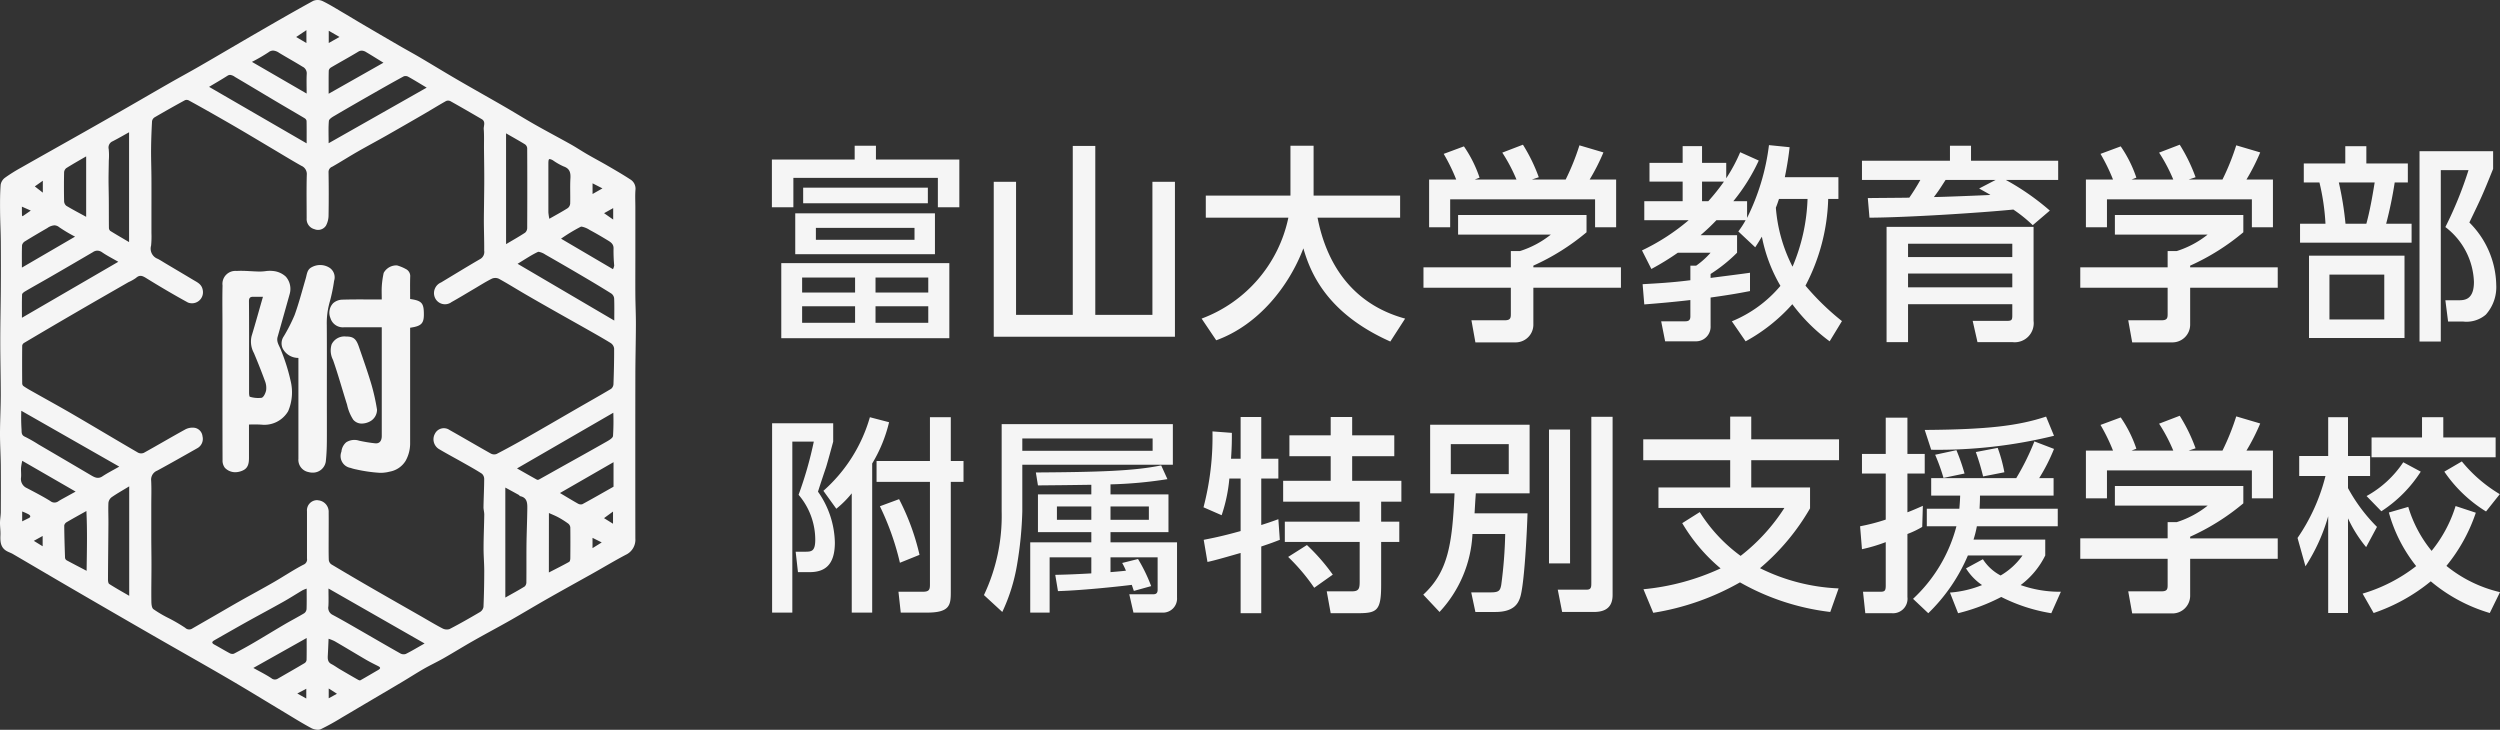
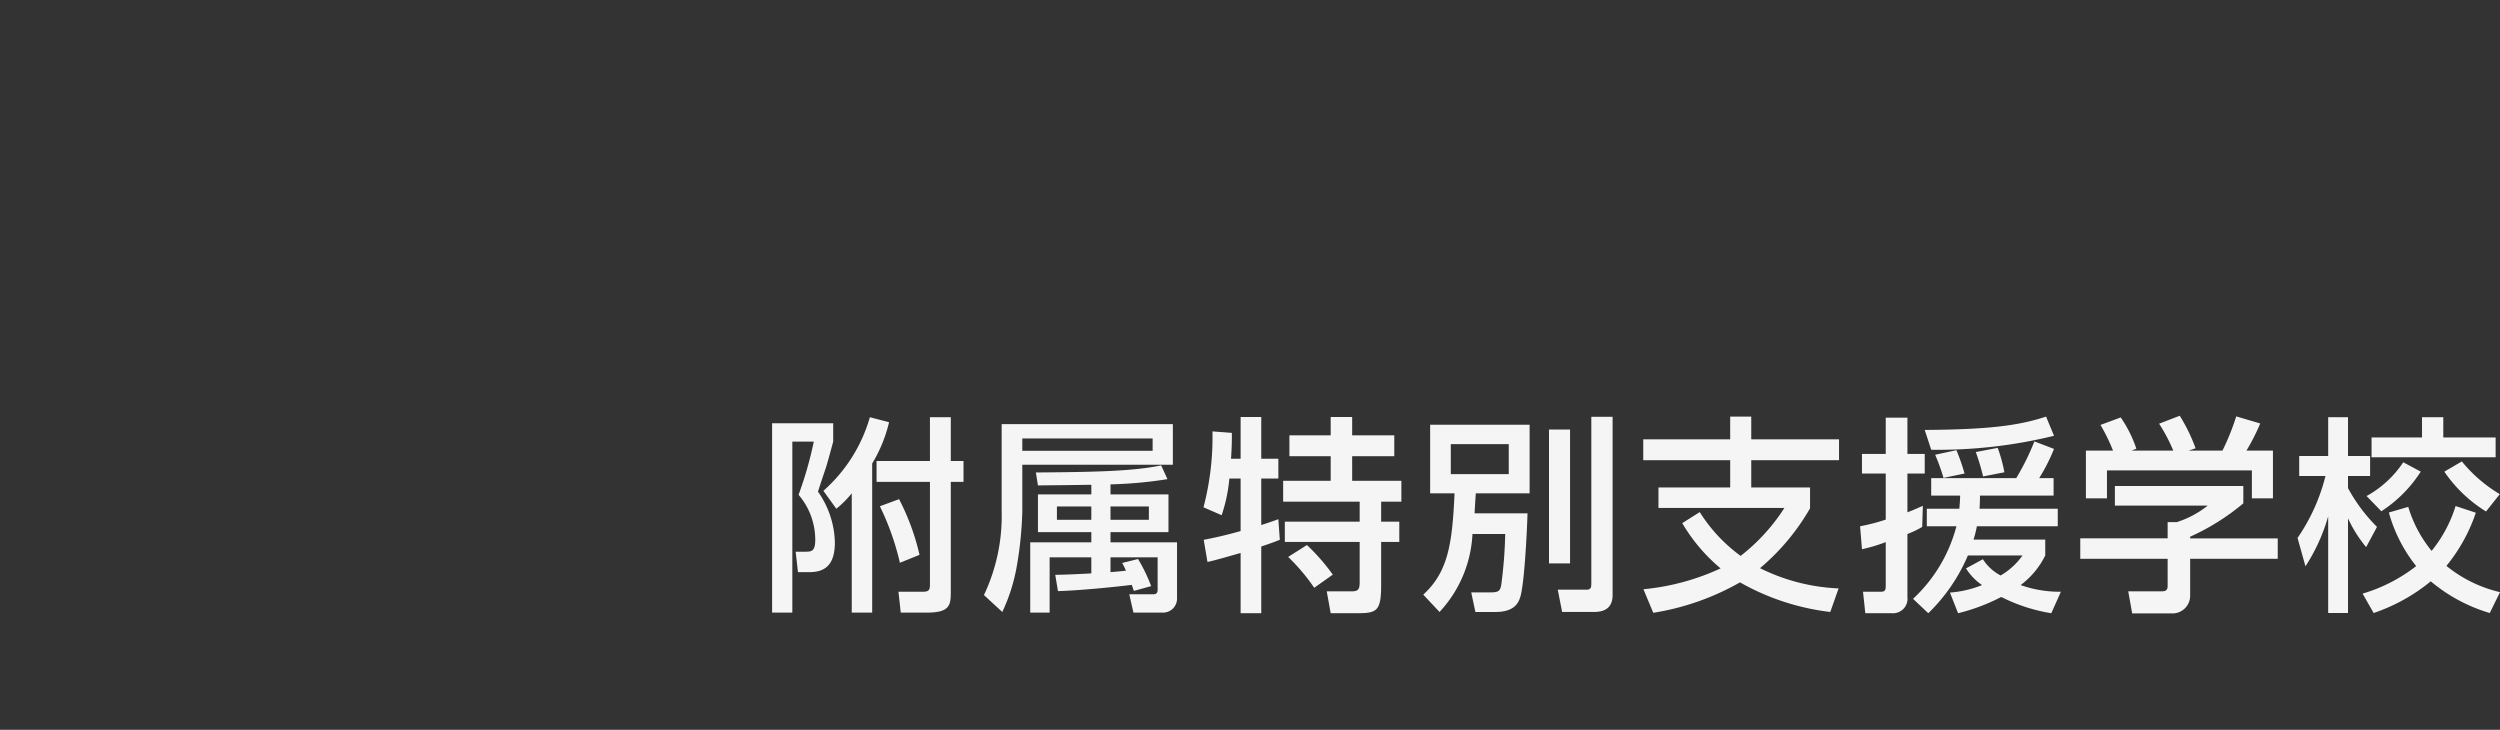
<svg xmlns="http://www.w3.org/2000/svg" width="239.8" height="70" viewBox="0 0 239.8 70">
  <rect x="0" y="0" width="239.8" height="70" fill="#333333" stroke="none" />
  <path d="M10.44-16.98A14.89,14.89,0,0,1,5.98-9.92L7.22-8.2A9.842,9.842,0,0,0,8.7-9.68V1.76h1.96v-14.3a13.853,13.853,0,0,0,1.62-3.96Zm5.76,4.2H11.08v2H16.2V-.92c0,.48-.08.68-.68.68H13.18l.22,2h2.54c2.2,0,2.26-.76,2.26-2V-10.78h1.22v-2H18.2v-4.2h-2ZM1.06,1.76H3v-16.4H5.06A36.071,36.071,0,0,1,3.6-9.54a6.65,6.65,0,0,1,1.6,4.3c0,1.16-.38,1.16-1.02,1.16H3.32l.22,1.96h1.1c1.42,0,2.44-.62,2.44-2.84A8.742,8.742,0,0,0,5.46-9.84c.08-.24.14-.46.78-2.36.1-.3.58-2.06.68-2.44V-16.4H1.06ZM11.4-8.44a25.547,25.547,0,0,1,1.92,5.42l1.88-.76a22.436,22.436,0,0,0-1.96-5.34ZM37.42-.78a15.691,15.691,0,0,0-1.26-2.6L34.64-3a6.429,6.429,0,0,1,.36.74c-.48.06-1.04.1-1.48.14V-3.54h4.52V-.42c0,.22-.08.42-.38.42H35.32l.4,1.76h2.74A1.347,1.347,0,0,0,39.9.32v-5.3H33.52v-.98h5.56V-9.58H33.52v-.96a40.606,40.606,0,0,0,5.46-.5l-.6-1.32c-2.6.54-6.02.64-12.02.68l.2,1.24c2.04-.02,2.32-.02,5.12-.06v.92H26.56v3.62h5.12v.98H25.82V1.76h1.86v-5.3h4V-2c-1.82.1-2.58.12-3.46.14L28.48-.3c2.6-.08,6.3-.5,7.08-.6.04.1.14.42.2.58ZM31.68-8.42v1.28h-3.3V-8.42Zm5.52,0v1.28H33.52V-8.42Zm-14.12.5a17.719,17.719,0,0,1-1.7,8L23.14,1.7a17.279,17.279,0,0,0,1.42-4.56,35.663,35.663,0,0,0,.5-5.1v-4.46H39.5v-3.9H23.08Zm14.48-7.02v1.18H25.06v-1.18ZM46-11.1v5.04c-1.86.52-2.84.7-3.54.84l.36,2.12c.64-.12,2.4-.64,3.18-.86V1.82h1.98v-6.4c.96-.32,1.32-.46,1.78-.64L49.62-7.2c-.76.28-1.14.4-1.64.56V-11.1h1.64V-13H47.98v-4H46v4h-.92c.08-1.18.08-1.76.08-2.48l-1.86-.14a26.639,26.639,0,0,1-.86,7.28l1.74.76a15.086,15.086,0,0,0,.74-3.52Zm8.64-4.14H50.68v2h3.96v2.36H50.08v2h7.34v1.92H50.24v1.94h7.18v3.8c0,.64-.06.94-.72.94H54.26l.38,2.1h2.5c1.92,0,2.34-.18,2.34-2.7V-5.02h1.74V-6.96H59.48V-8.88h1.94v-2H56.7v-2.36h4.04v-2H56.7V-17H54.64ZM50.56-3.58a18.8,18.8,0,0,1,2.5,2.96l1.78-1.26a19.1,19.1,0,0,0-2.48-2.84Zm20.82-2.2A43.385,43.385,0,0,1,71-.9c-.1.54-.22.72-.98.72h-1.9l.4,1.88h1.92c1.82,0,2.18-.88,2.34-1.3.44-1.1.7-6.68.74-8.16H68.44c.04-.68.06-1.08.12-1.92h5.16v-6.58H64.18v6.58h2.34c-.22,4.94-.64,7.54-3,9.72L65.08,1.7a11.8,11.8,0,0,0,3.16-7.48Zm.34-8.62v2.88H66.16V-14.4ZM75.58-2.96H77.6V-15.8H75.58ZM79.64-1.1c0,.38,0,.66-.44.66H76.42l.42,2.14h3c.7,0,1.84-.12,1.84-1.62v-17.1H79.64Zm23.72.54A18.65,18.65,0,0,1,95.82-2.5a21.558,21.558,0,0,0,4.8-5.74v-2H94.98v-2.62h8.42v-2H94.98v-2.18H92.96v2.18H84.62v2h8.34v2.62H86.08v1.96H98.16a18.3,18.3,0,0,1-4.2,4.6,15.185,15.185,0,0,1-3.92-4.2L88.36-6.82a16.689,16.689,0,0,0,3.68,4.34,22.637,22.637,0,0,1-7.4,2l.94,2.26A24.579,24.579,0,0,0,93.9-1.14a22.989,22.989,0,0,0,8.66,2.84Zm21.02-5.96V-8.2h-7.5c.02-.48.04-.72.04-1.26h7.06v-1.68H122.6a17.454,17.454,0,0,0,1.42-2.8l-1.88-.72a23.8,23.8,0,0,1-1.74,3.52h-8.16v1.68h2.78c-.02.54-.04.78-.08,1.26h-3.12v1.68h2.84A14.517,14.517,0,0,1,110.5.44l1.46,1.38a16.944,16.944,0,0,0,3.8-5.54H121a6.71,6.71,0,0,1-2.1,1.92,4.481,4.481,0,0,1-1.7-1.56l-1.62.88a5.4,5.4,0,0,0,1.54,1.6,10.244,10.244,0,0,1-3.08.72l.78,1.98A18.539,18.539,0,0,0,118.96.26a16.377,16.377,0,0,0,4.8,1.56l.92-2.06a11.184,11.184,0,0,1-3.86-.64,7.913,7.913,0,0,0,2.36-2.84V-5.24H116.3a9.9,9.9,0,0,0,.32-1.28ZM105.6-4.32A15.743,15.743,0,0,0,107.88-5V-.84c0,.48-.08.6-.5.6H105.7l.22,2.06h2.56A1.391,1.391,0,0,0,109.96.26V-5.78a8.685,8.685,0,0,0,1.42-.68l.06-2.02c-.64.28-1,.44-1.48.62v-3.72h1.66v-1.88h-1.66v-3.48h-2.08v3.48H105.6v1.88h2.28v4.42a18.865,18.865,0,0,1-2.46.64Zm7.02-9.06a18.693,18.693,0,0,1,.8,2.22l2.02-.42a19.874,19.874,0,0,0-.78-2.24Zm3.9-.26a22.463,22.463,0,0,1,.7,2.34l2.04-.4a14.408,14.408,0,0,0-.64-2.34Zm6.74-3.4c-2.66.88-5.58,1.24-11.64,1.28l.62,1.9a46.542,46.542,0,0,0,11.78-1.34Zm3.82,3.26V-9.2h2.02v-2.68H143V-9.2h2.02v-4.58h-2.54a19.853,19.853,0,0,0,1.32-2.6l-2.3-.68a22.687,22.687,0,0,1-1.32,3.28h-3.24l.66-.22a16.206,16.206,0,0,0-1.52-3.12l-1.98.76a15.8,15.8,0,0,1,1.36,2.58h-4l.46-.18a12.018,12.018,0,0,0-1.5-3l-1.94.72a17.732,17.732,0,0,1,1.2,2.46Zm2.78,3.4V-8.5h8.9a9.174,9.174,0,0,1-2.96,1.58h-.88v1.56h-8.38V-3.4h8.38V-.92c0,.36,0,.64-.56.64h-3.22l.38,2.12h3.92A1.7,1.7,0,0,0,137.08.18V-3.4h8.4V-5.36h-8.4v-.16a21.837,21.837,0,0,0,5.1-3.2v-1.66Zm18.28,7.7a17.626,17.626,0,0,0,2.18-4.8V1.8h1.9V-7.28a12.549,12.549,0,0,0,1.74,2.76L155-6.46a16.121,16.121,0,0,1-2.78-3.72v-1.16h2.12v-1.92h-2.12v-3.72h-1.9v3.72h-2.78v1.92h2.52a18.269,18.269,0,0,1-2.68,5.94Zm11.18-12.36h-4.84v1.9h11.9v-1.9h-5.02v-1.94h-2.04Zm3.22,6.58a12.808,12.808,0,0,1-2.3,4.3A12.176,12.176,0,0,1,158-8.38l-1.86.54a14.355,14.355,0,0,0,2.62,5.14,15.489,15.489,0,0,1-5.14,2.64l1.06,1.86a17.465,17.465,0,0,0,5.48-3.04,15.648,15.648,0,0,0,5.66,3.04l.98-2a12.743,12.743,0,0,1-5.14-2.52,16.138,16.138,0,0,0,2.82-5.1Zm-1.08-3.3a13.213,13.213,0,0,0,4,3.82l1.32-1.66a13.767,13.767,0,0,1-3.64-3.14Zm-3.94-.9A9.993,9.993,0,0,1,154-9.42l1.42,1.46a12.675,12.675,0,0,0,3.78-3.8Z" transform="translate(73 57)" fill="rgba(255,255,255,0.95)" />
-   <path d="M29.861,69.841c-.878-.47-1.723-1-2.579-1.515-1.808-1.084-3.6-2.19-5.425-3.251-2.414-1.407-4.851-2.775-7.272-4.169q-3.912-2.252-7.812-4.522c-1.851-1.076-3.693-2.166-5.543-3.245-.183-.107-.392-.171-.578-.275-.609-.341-.634-.916-.609-1.527C.061,50.944,0,50.549,0,50.156c0-.349.074-.7.076-1.047.008-1.5.011-3,0-4.506C.064,43.608,0,42.614,0,41.619c0-1.24.072-2.478.073-3.718,0-1.736-.047-3.472-.047-5.208,0-1.64.041-3.28.051-4.92q.014-2.284,0-4.568c-.008-.992-.062-1.984-.07-2.976C0,19.4,0,18.561.062,17.732a1.056,1.056,0,0,1,.4-.672,15.429,15.429,0,0,1,1.561-.98c2.011-1.143,4.031-2.272,6.045-3.412q2.074-1.173,4.142-2.361c1.366-.783,2.725-1.577,4.092-2.358.931-.532,1.877-1.041,2.805-1.577C20.971,5.3,22.821,4.2,24.682,3.126,26.459,2.1,28.237,1.072,30.037.087a1.127,1.127,0,0,1,.9.015c.722.349,1.4.782,2.1,1.189.567.332,1.127.677,1.695,1.01Q36.5,3.34,38.282,4.372c.654.379,1.319.738,1.971,1.121,1.23.724,2.448,1.471,3.683,2.188,1.461.85,2.937,1.672,4.4,2.518,1.008.582,2,1.2,3.009,1.772,1.118.635,2.257,1.233,3.379,1.861.549.308,1.074.659,1.619.974.647.375,1.31.723,1.956,1.1.725.421,1.452.842,2.154,1.3a1.037,1.037,0,0,1,.5,1.007c-.042.544-.01,1.093-.01,1.641v4.858c0,1.184-.007,2.368,0,3.551.008.961.056,1.923.053,2.884-.005,1.624-.051,3.248-.053,4.872q-.012,7.815,0,15.63a1.594,1.594,0,0,1-.926,1.57c-1.074.567-2.117,1.195-3.177,1.79-1.431.8-2.871,1.595-4.3,2.407-1.212.689-2.407,1.412-3.62,2.1-1.178.669-2.375,1.3-3.553,1.971-.945.536-1.868,1.111-2.812,1.649-.621.354-1.271.655-1.891,1.01-.726.417-1.43.873-2.15,1.3-1.206.717-2.416,1.426-3.624,2.139-.693.409-1.382.823-2.077,1.227a23.02,23.02,0,0,1-2.049,1.136.694.694,0,0,1-.282.052A1.427,1.427,0,0,1,29.861,69.841ZM28.517,66.52l.862.483v-.941Zm3.013.459.792-.433-.792-.507Zm-.086-4.117c-.019.34-.013.652.351.838.278.142.53.332.8.491q.867.511,1.741,1.008c.068.039.178.085.23.056.573-.322,1.137-.66,1.706-.988.315-.182.185-.283-.05-.4-.37-.182-.739-.369-1.1-.577-1.01-.59-2.013-1.2-3.024-1.787a4.17,4.17,0,0,0-.581-.234C31.493,61.848,31.472,62.355,31.444,62.862ZM24.3,64.07c.642.358,1.209.637,1.732.985a.52.52,0,0,0,.629.034c.859-.495,1.72-.985,2.572-1.492a.426.426,0,0,0,.174-.3c.016-.65.008-1.3.008-2.1Zm7.2-5.921a.751.751,0,0,0,.416.833c.869.464,1.721.96,2.576,1.451,1.305.749,2.6,1.509,3.915,2.247a.64.64,0,0,0,.514.048c.568-.284,1.114-.614,1.808-1.006l-9.22-5.271C31.505,57.1,31.531,57.627,31.5,58.149ZM29,56.629c-.614.364-1.215.753-1.837,1.1-1.126.634-2.268,1.241-3.4,1.87-1.06.591-2.113,1.195-3.168,1.795-.224.127-.369.256-.029.439.493.266.971.56,1.465.822a.517.517,0,0,0,.406.047q.987-.514,1.949-1.078c.98-.574,1.947-1.17,2.927-1.744.617-.362,1.254-.689,1.867-1.057a.564.564,0,0,0,.225-.4c.024-.624.01-1.25.01-1.964A3.213,3.213,0,0,0,29,56.629Zm1.46-8.643a1.106,1.106,0,0,1,1.065,1.187c.01.754,0,1.508,0,2.262s-.013,1.509.012,2.262a.6.6,0,0,0,.243.434q2.007,1.2,4.036,2.369c1.524.879,3.054,1.747,4.581,2.62.673.385,1.337.789,2.025,1.146a.882.882,0,0,0,.687.079c.995-.514,1.968-1.07,2.934-1.639a.723.723,0,0,0,.332-.486c.05-1.147.072-2.3.074-3.446,0-.732-.068-1.464-.065-2.2,0-1.071.052-2.141.067-3.212,0-.245-.078-.491-.074-.735.015-.9.063-1.8.067-2.693a.675.675,0,0,0-.226-.5c-.588-.38-1.2-.718-1.813-1.064-.755-.428-1.522-.834-2.268-1.277A1.1,1.1,0,0,1,41.72,41.6a.956.956,0,0,1,1.4-.355c1.326.744,2.635,1.518,3.961,2.261a.674.674,0,0,0,.545.043c.964-.5,1.917-1.022,2.86-1.559,1.623-.924,3.236-1.865,4.855-2.8,1.093-.629,2.193-1.247,3.277-1.893a.623.623,0,0,0,.226-.453c.041-1.139.069-2.28.063-3.42a.735.735,0,0,0-.32-.514c-.777-.48-1.575-.926-2.37-1.377-1.033-.586-2.071-1.163-3.1-1.748-.9-.508-1.791-1.017-2.681-1.534-.864-.5-1.712-1.035-2.588-1.515a.828.828,0,0,0-.668-.006c-.574.285-1.118.634-1.673.96-.731.429-1.453.874-2.194,1.284a1.05,1.05,0,0,1-1.615-.474,1.111,1.111,0,0,1,.61-1.407c1.258-.755,2.508-1.527,3.778-2.261a.773.773,0,0,0,.359-.782c.006-.928-.027-1.857-.033-2.786,0-.613.012-1.226.018-1.839.008-.785.022-1.571.02-2.356,0-.926-.017-1.851-.025-2.776-.006-.635.024-1.272-.024-1.9-.025-.32.215-.725-.193-.964-1-.584-2-1.164-3.011-1.729a.494.494,0,0,0-.414-.008c-.721.405-1.424.842-2.139,1.257q-1.8,1.045-3.609,2.074c-.919.521-1.852,1.016-2.767,1.542-.807.464-1.592.966-2.4,1.426a.54.54,0,0,0-.353.552c.022,1.384.024,2.769,0,4.153a2.115,2.115,0,0,1-.247.946.9.9,0,0,1-1.1.342,1,1,0,0,1-.753-1.039c0-1.39-.026-2.781.012-4.17A.857.857,0,0,0,28.9,15.9c-1.01-.571-2-1.178-3-1.771-.973-.578-1.943-1.161-2.92-1.733-.91-.533-1.826-1.056-2.743-1.578-.709-.4-1.421-.8-2.139-1.191a.442.442,0,0,0-.359-.014q-1.467.8-2.914,1.644a.547.547,0,0,0-.242.372c-.048.89-.084,1.783-.091,2.675-.007.93.03,1.861.034,2.791.006,1.269,0,2.537,0,3.806,0,.475,0,.95,0,1.425a8.877,8.877,0,0,1-.033,1.23,1.042,1.042,0,0,0,.648,1.275c.261.137.508.3.762.451.885.526,1.771,1.05,2.653,1.579.4.239.811.408.9,1.007a1.055,1.055,0,0,1-1.426,1.151c-1.355-.741-2.688-1.527-4-2.34-.365-.226-.628-.344-.987-.019a3.933,3.933,0,0,1-.709.4c-1.7.978-3.407,1.953-5.1,2.939q-2.467,1.433-4.92,2.89a.388.388,0,0,0-.185.26c-.012,1.2-.01,2.4,0,3.6a.369.369,0,0,0,.1.267c.256.179.525.338.8.491,1.337.756,2.685,1.493,4.013,2.266,2.07,1.206,4.124,2.44,6.2,3.645a.658.658,0,0,0,.552.02c1.34-.741,2.659-1.523,4-2.259a1.493,1.493,0,0,1,.853-.148.914.914,0,0,1,.776.813,1.018,1.018,0,0,1-.516,1.158c-1.273.72-2.544,1.445-3.83,2.142a.928.928,0,0,0-.577.966c.04.789.011,1.582.011,2.373,0,.975,0,1.951,0,2.927,0,.906.019,1.812.018,2.719,0,1.165-.024,2.33-.01,3.5,0,.275.024.665.193.8a11.293,11.293,0,0,0,1.461.862,15.866,15.866,0,0,1,1.592.928.542.542,0,0,0,.7.056c.693-.4,1.391-.8,2.086-1.2.82-.472,1.634-.952,2.458-1.418,1.086-.613,2.185-1.2,3.266-1.826.951-.547,1.864-1.165,2.837-1.668a.535.535,0,0,0,.334-.6q0-2.262,0-4.525a.976.976,0,0,1,1.03-1.061Zm18.011,9.333c.656-.372,1.271-.7,1.864-1.071a.566.566,0,0,0,.155-.419c.012-1.179,0-2.359.01-3.539.014-1.164.065-2.327.08-3.49.007-.526,0-1.069-.688-1.21-.049-.01-.079-.09-.128-.117-.441-.244-.884-.484-1.294-.707ZM10.7,47.7a.793.793,0,0,0-.3.54c-.029.679.007,1.36,0,2.04-.011,1.763-.034,3.526-.042,5.288,0,.152.022.384.118.445.6.387,1.23.736,1.918,1.138v-10.5C11.763,47.034,11.213,47.341,10.7,47.7Zm41.947,7.214c.689-.356,1.324-.673,1.944-1.017.079-.044.113-.228.114-.347.009-.988.013-1.976,0-2.964a.543.543,0,0,0-.207-.367,8.379,8.379,0,0,0-.937-.593c-.29-.158-.6-.278-.909-.418ZM6.4,50.084a.485.485,0,0,0-.238.317c.008,1.036.04,2.072.076,3.107a.334.334,0,0,0,.151.234c.609.331,1.226.648,1.919,1.011.024-1.939.075-3.807-.021-5.736C7.592,49.407,6.99,49.735,6.4,50.084Zm50.434,2.494.884-.549-.884-.44Zm-53.59-.7.847.521v-.989ZM57.938,49.7l.863.537V49.068Zm-55.811.31c.227-.113.416-.211.608-.3.257-.122.189-.266.007-.375a5.672,5.672,0,0,0-.615-.275Zm51.584-2.72c.611.363,1.159.7,1.72,1.014a.535.535,0,0,0,.426.06c1-.542,1.985-1.109,2.993-1.679V44.331ZM2.018,44.864c-.015.31.029.625,0,.934a.947.947,0,0,0,.56,1.019c.758.4,1.521.79,2.247,1.241a.625.625,0,0,0,.776.023c.239-.158.5-.289.748-.428.281-.157.565-.31.906-.5L2.135,44.2A5.471,5.471,0,0,0,2.018,44.864Zm47.575.067c.7.4,1.309.748,1.921,1.086a.259.259,0,0,0,.2-.03c.662-.366,1.32-.739,1.98-1.108,1.5-.838,3-1.669,4.493-2.519.238-.136.592-.339.613-.542a21.653,21.653,0,0,0,.029-2.229Zm-47.531-3.8c.028.249-.063.584.313.752a13.736,13.736,0,0,1,1.311.744Q6.209,44.1,8.729,45.588c.353.208.683.381,1.1.1.5-.329,1.035-.6,1.61-.93L2.044,39.4A16.677,16.677,0,0,0,2.062,41.126ZM51.581,24.172c-.619.29-1.192.684-1.934,1.131l9.275,5.446c0-.782.017-1.461-.013-2.138a.663.663,0,0,0-.272-.456c-.922-.579-1.857-1.137-2.795-1.689q-1.761-1.036-3.536-2.049a1.657,1.657,0,0,0-.634-.263A.219.219,0,0,0,51.581,24.172Zm-42.647,0Q6.872,25.382,4.8,26.578c-.792.459-1.592.9-2.383,1.365-.123.073-.3.2-.3.315-.027.712-.014,1.425-.014,2.223l9.244-5.37c-.585-.337-1.081-.588-1.538-.9a.837.837,0,0,0-.47-.17A.79.79,0,0,0,8.934,24.169Zm46.75-2.41a16.035,16.035,0,0,0-1.868,1.133l4.98,2.926a1.181,1.181,0,0,0,.118-.351,15.336,15.336,0,0,1-.064-1.575c.035-.465-.239-.65-.542-.833-.571-.347-1.147-.686-1.738-1a2.184,2.184,0,0,0-.779-.324A.265.265,0,0,0,55.684,21.759Zm-51.123.1c-.725.419-1.448.842-2.16,1.282a.6.6,0,0,0-.287.376c-.028.693-.014,1.389-.014,2.149l5.1-2.97a14.542,14.542,0,0,1-1.523-.906.75.75,0,0,0-.465-.179A1.359,1.359,0,0,0,4.561,21.857Zm43.982,1.556c.655-.388,1.252-.724,1.826-1.1a.606.606,0,0,0,.2-.443q.018-3.834,0-7.668a.508.508,0,0,0-.211-.361c-.562-.346-1.139-.666-1.817-1.055Zm-37.7-9.881a.647.647,0,0,0-.415.767,6.63,6.63,0,0,1,.009,1.107c-.007.6-.025,1.208-.025,1.812,0,.661.021,1.323.025,1.984.006.879,0,1.758.011,2.637a.408.408,0,0,0,.123.3c.568.354,1.148.687,1.81,1.078V12.686C11.835,12.989,11.346,13.274,10.844,13.532Zm47.1,6.911.874.613v-1.1ZM52.6,15.713c0,1.55,0,3.1,0,4.65a4.75,4.75,0,0,0,.092.623c.649-.37,1.215-.676,1.759-1.018a.613.613,0,0,0,.241-.434c.024-.812-.024-1.627.023-2.437.033-.562-.082-.936-.656-1.135a5.825,5.825,0,0,1-.971-.548.907.907,0,0,0-.356-.156C52.622,15.256,52.6,15.393,52.6,15.713Zm-46.224.4a.566.566,0,0,0-.227.4q-.03,1.395,0,2.79a.593.593,0,0,0,.211.436c.588.355,1.2.673,1.905,1.06V15C7.574,15.4,6.966,15.744,6.377,16.114ZM2.109,20.661c0,.02.025.038.056.082l.789-.544L2.1,19.821C2.1,20.1,2.1,20.381,2.109,20.661Zm54.729-2.052.95-.539-.95-.486Zm-53.5-.729.77.6V17.336ZM21.822,7.264c-.552.354-1.123.68-1.767,1.068l9.358,5.42c0-.807.007-1.482-.008-2.157a.386.386,0,0,0-.183-.254c-.934-.558-1.877-1.1-2.813-1.658-1.293-.767-2.58-1.545-3.877-2.307a.955.955,0,0,0-.459-.192A.46.46,0,0,0,21.822,7.264Zm16.884.07c-.934.505-1.859,1.029-2.782,1.556-1.3.74-2.591,1.483-3.878,2.239-.2.116-.485.3-.5.468-.058.669-.024,1.346-.024,2.141l9.405-5.332C40.245,8,39.7,7.659,39.137,7.349a.526.526,0,0,0-.242-.054A.408.408,0,0,0,38.707,7.334ZM34.361,4.96c-.859.522-1.744,1-2.61,1.511a.455.455,0,0,0-.217.3c-.019.715-.01,1.431-.01,2.221l5.257-2.976c-.624-.384-1.134-.707-1.653-1.012a.863.863,0,0,0-.434-.147A.629.629,0,0,0,34.361,4.96Zm-8.609.057a16.762,16.762,0,0,1-1.586.918l5.248,3.04c0-.712-.024-1.312.009-1.909a.7.7,0,0,0-.406-.67c-.737-.458-1.5-.876-2.241-1.326a1.163,1.163,0,0,0-.581-.22A.737.737,0,0,0,25.752,5.017Zm5.781-.891,1.03-.583-1.03-.594Zm-3.127-.575.985.575V2.89Zm5.8,41.484a3.853,3.853,0,0,1-.577-.153,1.15,1.15,0,0,1-.88-1.557,1.342,1.342,0,0,1,.46-.9,1.458,1.458,0,0,1,1.239-.154,14.437,14.437,0,0,0,1.551.254c.447.035.617-.288.62-.7,0-.725,0-1.449,0-2.174V31.392c-1.245,0-2.429,0-3.613,0a1.245,1.245,0,0,1-1.313-.889,1.318,1.318,0,0,1,.266-1.422,1.374,1.374,0,0,1,.889-.338c1.24-.037,2.481-.015,3.77-.015,0-.46-.024-.886.006-1.308a8.636,8.636,0,0,1,.179-1.243,1.39,1.39,0,0,1,1.276-.72,3.949,3.949,0,0,1,.838.343.758.758,0,0,1,.429.767c-.021.706-.006,1.413-.006,2.113,1.125.162,1.321.39,1.317,1.489,0,.867-.258,1.119-1.317,1.267v.472q0,5.279,0,10.559a3.42,3.42,0,0,1-.438,1.743,2.252,2.252,0,0,1-1.52,1.029,3.549,3.549,0,0,1-.924.115A14.3,14.3,0,0,1,34.2,45.035Zm-4.611.246A1.194,1.194,0,0,1,28.624,44V34.331a1.679,1.679,0,0,1-1.511-.912,1.188,1.188,0,0,1,.111-1.166,15.956,15.956,0,0,0,1.035-2.034c.415-1.147.722-2.334,1.066-3.506.116-.394.12-.836.549-1.069a1.682,1.682,0,0,1,1.73.036,1.1,1.1,0,0,1,.442,1.262,16.153,16.153,0,0,1-.4,1.951,7.417,7.417,0,0,0-.3,2.323c.015,2.365.005,4.73.005,7.095,0,1.362.009,2.724,0,4.086-.005.586-.028,1.174-.089,1.756a1.251,1.251,0,0,1-1.264,1.182A1.535,1.535,0,0,1,29.59,45.281Zm-8.036-.426a1.123,1.123,0,0,1-.211-.722c-.013-3.591-.009-7.182-.009-10.774V31.121c0-1.244-.024-2.488.008-3.73a1.241,1.241,0,0,1,1.353-1.4c.735-.047,1.478.05,2.218.056a4.767,4.767,0,0,0,.531-.036A2.92,2.92,0,0,1,26.25,26a2.079,2.079,0,0,1,1.161.531,1.781,1.781,0,0,1,.375,1.671c-.382,1.371-.771,2.741-1.157,4.111-.148.523.215.913.356,1.359a18.145,18.145,0,0,1,.89,2.856,4.6,4.6,0,0,1-.238,2.919,2.649,2.649,0,0,1-2.576,1.284,11.529,11.529,0,0,0-1.179-.007c0,1.01,0,2.1,0,3.2,0,.5-.076.973-.585,1.2a1.793,1.793,0,0,1-.735.172A1.381,1.381,0,0,1,21.554,44.855Zm2.721-16.389c-.285,0-.406.111-.4.443.019,2.084.01,4.169.01,6.254,0,.845,0,1.69,0,2.535,0,.125.03.351.076.359a2.746,2.746,0,0,0,1.127.1c.2-.055.385-.458.436-.731a1.786,1.786,0,0,0-.119-.892c-.33-.9-.685-1.792-1.057-2.675a2.279,2.279,0,0,1-.218-1.629c.369-1.206.7-2.423,1.088-3.763H24.6Zm9.587,11.767a4.243,4.243,0,0,1-.576-1.415c-.454-1.428-.852-2.876-1.346-4.289a1.97,1.97,0,0,1-.134-1.5,1.363,1.363,0,0,1,1.362-.751c.709,0,.979.2,1.243.959.414,1.2.84,2.393,1.2,3.606a19.541,19.541,0,0,1,.547,2.447,1.27,1.27,0,0,1-.717,1.154,1.724,1.724,0,0,1-.736.185A1.058,1.058,0,0,1,33.862,40.233Z" transform="translate(0 0)" fill="rgba(255,255,255,0.95)" />
-   <path d="M18.06-5.76H1.94v7.2H18.06ZM9.02-2.94H3.94V-4.38H9.02Zm7.02,0H10.98V-4.38h5.06ZM9.02-.04H3.94V-1.62H9.02Zm7.02,0H10.98V-1.62h5.06ZM8.98-17.02v1.32H1.04v4.58H3.1v-2.82H16.96v2.82h2.06V-15.7h-8v-1.32ZM4.04-11.5H16V-13H4.04Zm12.64.96H3.28v3.92h13.4ZM14.72-8H5.26V-9.14h9.46ZM29.9-17V-.8H24.46V-13.56H22.32V1.3H39.7V-13.56H37.54V-.8H32.06V-17ZM43.66,1.64C47.7.18,50.64-3.54,52.02-7.18,52.7-4.8,54.3-.94,60.36,1.76l1.42-2.2c-5.2-1.42-7.58-5.42-8.4-9.68H61.3v-2.12H53v-4.78H50.78v4.78H42.66v2.12h7.92A13.207,13.207,0,0,1,42.26-.44ZM64.08-13.78V-9.2H66.1v-2.68H80V-9.2h2.02v-4.58H79.48a19.853,19.853,0,0,0,1.32-2.6l-2.3-.68a22.689,22.689,0,0,1-1.32,3.28H73.94L74.6-14a16.2,16.2,0,0,0-1.52-3.12l-1.98.76a15.8,15.8,0,0,1,1.36,2.58h-4l.46-.18a12.018,12.018,0,0,0-1.5-3l-1.94.72a17.732,17.732,0,0,1,1.2,2.46Zm2.78,3.4V-8.5h8.9A9.174,9.174,0,0,1,72.8-6.92h-.88v1.56H63.54V-3.4h8.38V-.92c0,.36,0,.64-.56.64H68.14l.38,2.12h3.92A1.7,1.7,0,0,0,74.08.18V-3.4h8.4V-5.36h-8.4v-.16a21.837,21.837,0,0,0,5.1-3.2v-1.66ZM94.44,1.74a16.677,16.677,0,0,0,4.48-3.56,17.079,17.079,0,0,0,3.58,3.56L103.68-.2a24.565,24.565,0,0,1-3.5-3.4,18.924,18.924,0,0,0,2.18-8.32h.98V-14H98.2c.26-1.28.38-2.16.46-2.88l-1.98-.2a21.532,21.532,0,0,1-2.1,6.98v-1.6H93.26a18.016,18.016,0,0,0,2.44-3.9l-1.78-.8a15.526,15.526,0,0,1-1.34,2.5v-1.48H90.26v-1.6H88.4v1.6H85.22v1.8H88.4v1.88H84.72v1.82h4.26a20.453,20.453,0,0,1-4.48,2.9l.9,1.78a25.46,25.46,0,0,0,2.54-1.56h3.14A7.66,7.66,0,0,1,89.7-5.52h-.56v1.4c-1.9.24-3.22.3-4.58.38l.16,1.94c1.28-.1,2.7-.22,4.42-.42V-.64c0,.42-.26.46-.52.46H86.34l.38,1.92H89.7A1.4,1.4,0,0,0,91.08.26V-2.46c2.14-.3,2.94-.46,3.78-.62V-4.84c-.16.04-3.36.44-3.78.5v-.38a14.9,14.9,0,0,0,2.54-2.04V-8.44h-3.5a20.426,20.426,0,0,0,1.52-1.44h2.8a8.233,8.233,0,0,1-.7,1.08l1.62,1.52c.32-.48.4-.64.64-1.02a14.944,14.944,0,0,0,1.78,4.72,12.052,12.052,0,0,1-4.66,3.4Zm5.94-13.66a18.078,18.078,0,0,1-1.44,6.5,14.877,14.877,0,0,1-1.6-5.66c.1-.24.14-.36.3-.84Zm-8.02-1.66a20.114,20.114,0,0,1-1.5,1.88h-.6v-1.88Zm27.66,7.24h-10V-7.62h10Zm-3.18-6.58c.74.42.84.46,1.08.62-.74.04-4.72.2-5.42.2.48-.64.54-.74,1.12-1.64h4.8Zm5.22,3.68h-14.1V1.82h2.06V-1.82h10v1.1c0,.46-.1.5-.6.5h-3.2l.46,2.04h3.38a1.823,1.823,0,0,0,2-2.04Zm-2.04,5.8h-10V-4.76h10Zm3.6-7.36a23.92,23.92,0,0,0-4.22-2.94h5.02v-1.84h-8.36v-1.44h-2.02v1.44H105.6v1.84h5.6a19.382,19.382,0,0,1-1.06,1.7c-1.02.02-2.3.02-3.98.04l.16,1.88c3.62-.02,10.54-.46,13.8-.78a13.492,13.492,0,0,1,1.86,1.5Zm3.46-2.98V-9.2h2.02v-2.68H143V-9.2h2.02v-4.58h-2.54a19.853,19.853,0,0,0,1.32-2.6l-2.3-.68a22.687,22.687,0,0,1-1.32,3.28h-3.24l.66-.22a16.206,16.206,0,0,0-1.52-3.12l-1.98.76a15.8,15.8,0,0,1,1.36,2.58h-4l.46-.18a12.018,12.018,0,0,0-1.5-3l-1.94.72a17.732,17.732,0,0,1,1.2,2.46Zm2.78,3.4V-8.5h8.9a9.174,9.174,0,0,1-2.96,1.58h-.88v1.56h-8.38V-3.4h8.38V-.92c0,.36,0,.64-.56.64h-3.22l.38,2.12h3.92A1.7,1.7,0,0,0,137.08.18V-3.4h8.4V-5.36h-8.4v-.16a21.837,21.837,0,0,0,5.1-3.2v-1.66Zm18.12-4.94v1.82h1.5a21.578,21.578,0,0,1,.58,3.96h-2.44v1.82h10.7V-9.54h-2.44a38.825,38.825,0,0,0,.82-3.96h1.26v-1.82h-3.98v-1.66h-2.02v1.66Zm4,5.78a30.938,30.938,0,0,0-.64-3.96h3.44c-.1.58-.38,2.44-.8,3.96Zm5.66,3.06h-9.16v7.9h9.16ZM155.7-.36h-5.26v-4.3h5.26Zm5.42,2.12V-14.68h2.66a36.815,36.815,0,0,1-2.22,5.46,6.893,6.893,0,0,1,2.74,5.26c0,1.68-.86,1.76-1.44,1.76h-1.3l.26,2.04h1.42a2.854,2.854,0,0,0,2.2-.66,3.953,3.953,0,0,0,1-2.84,8.666,8.666,0,0,0-2.58-6c1.16-2.4,1.28-2.66,2.28-5.14v-1.7h-7.06V1.76Z" transform="translate(73 31)" fill="rgba(255,255,255,0.95)" />
</svg>